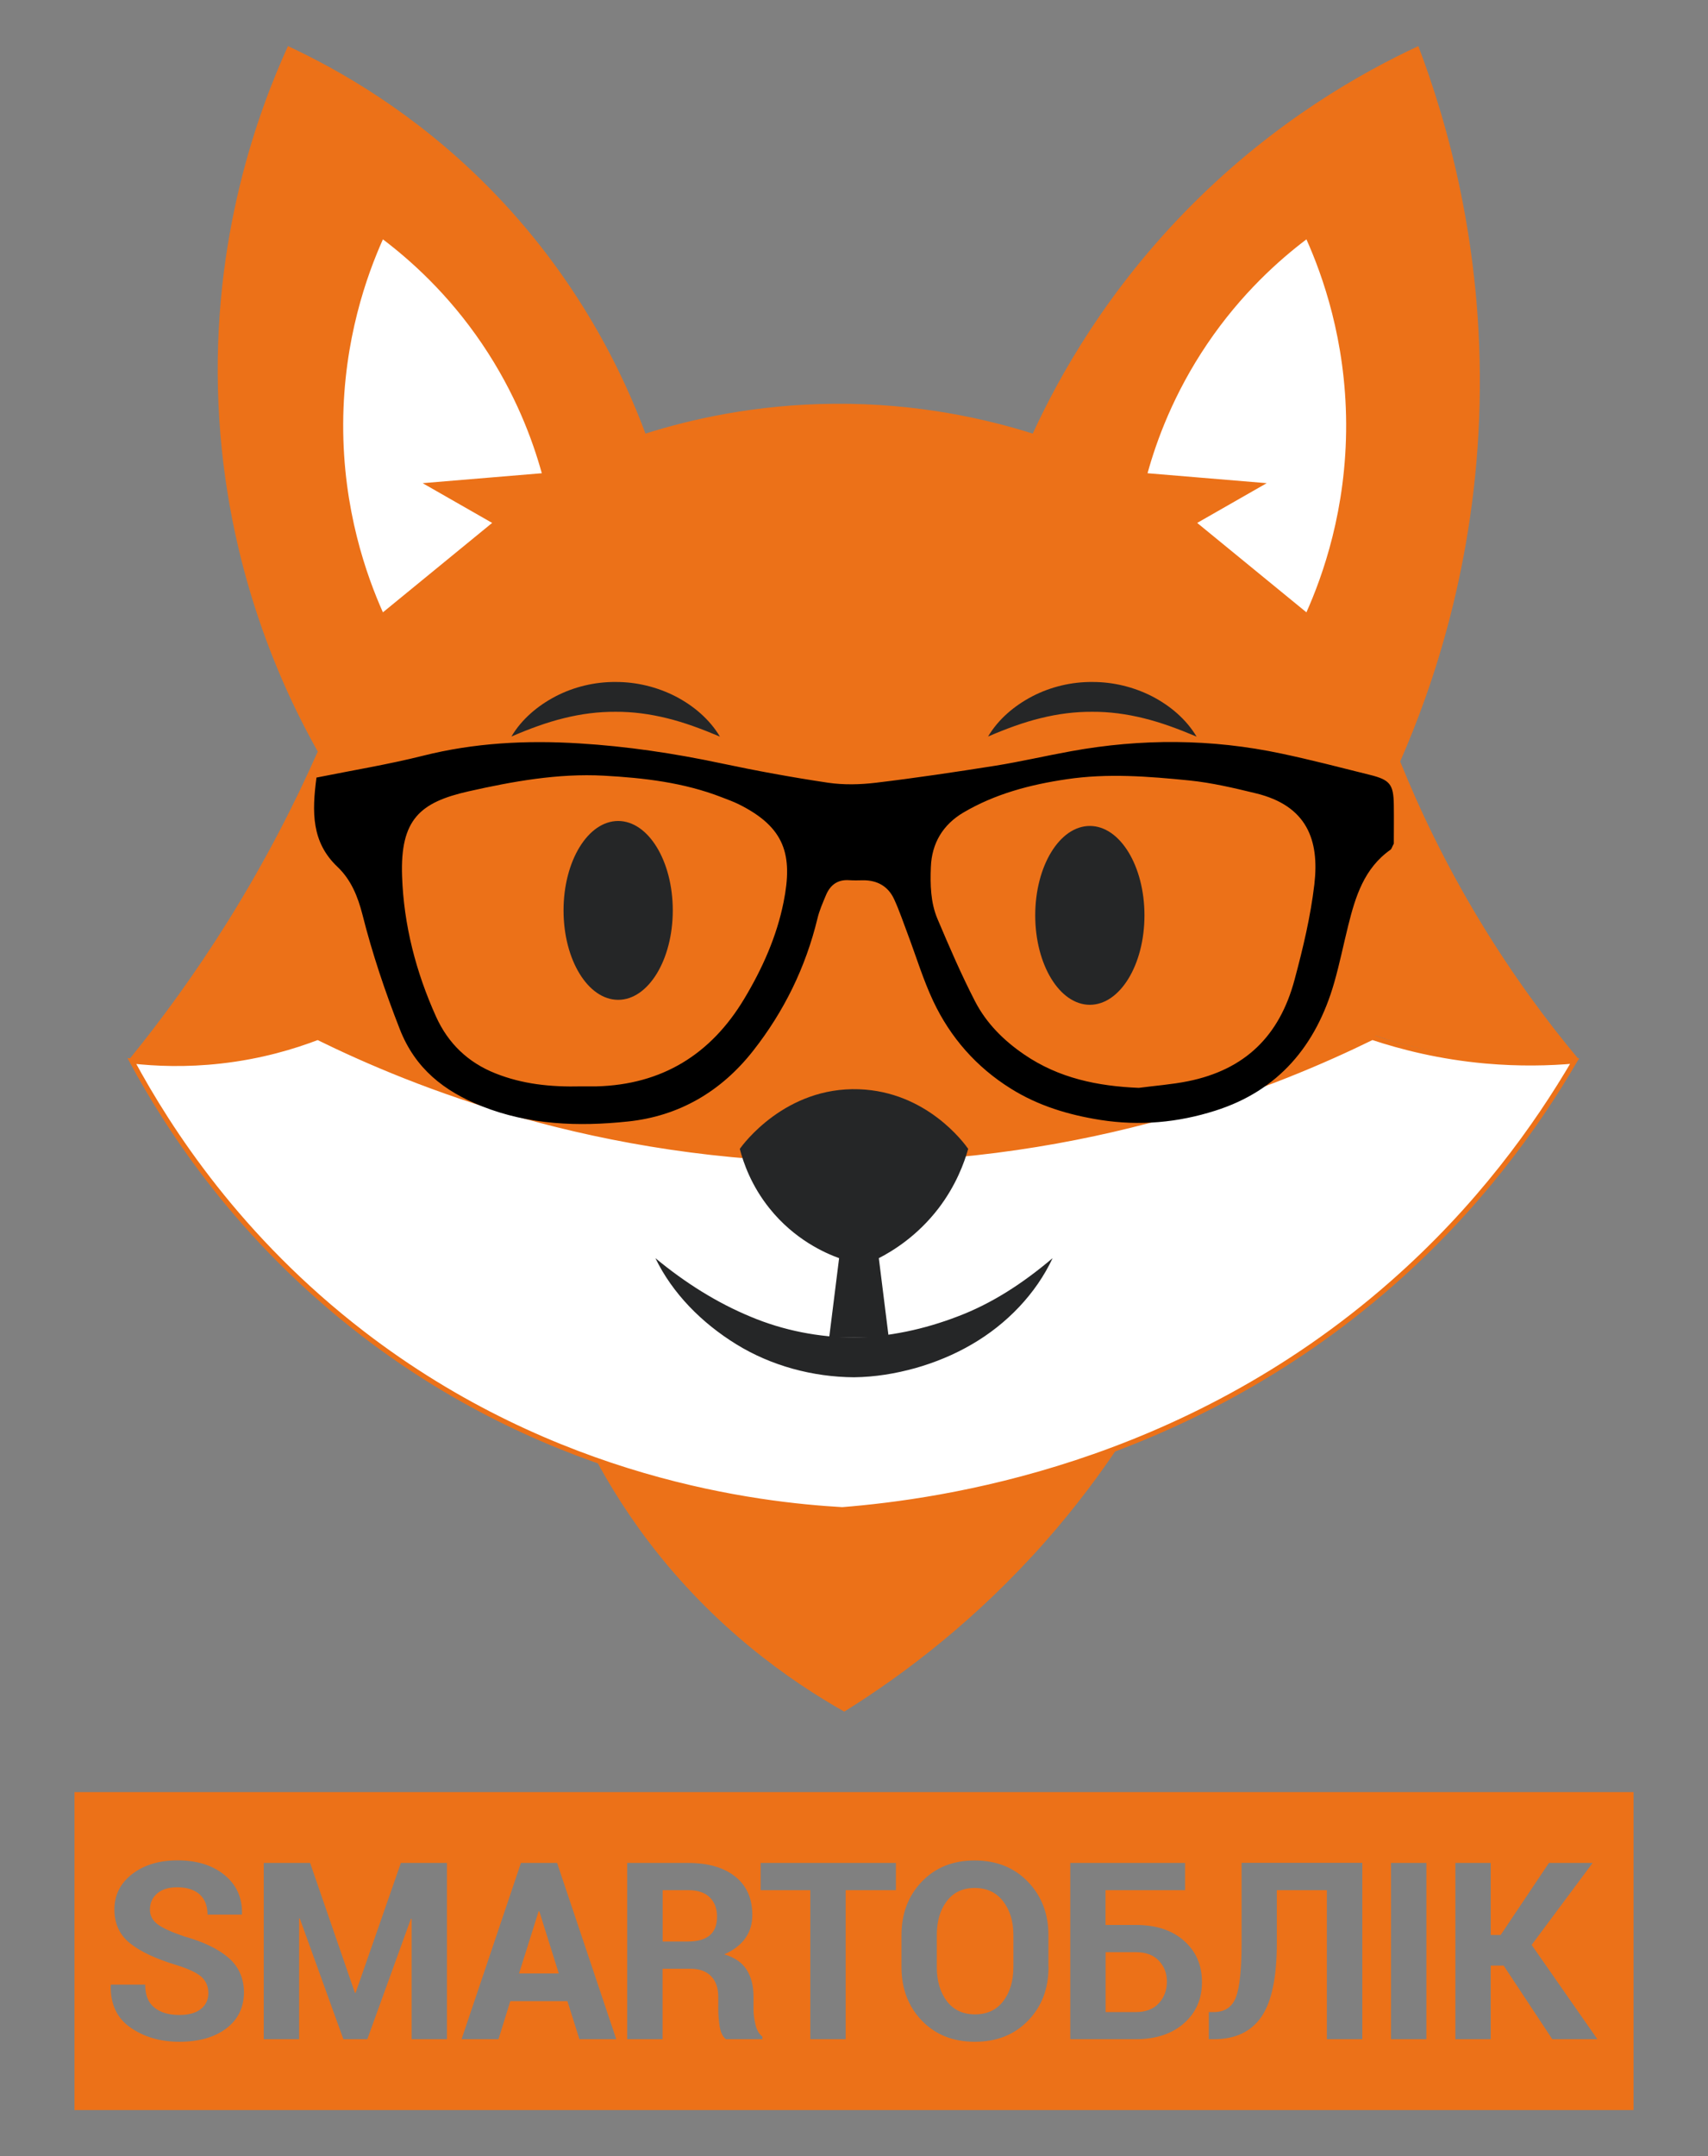
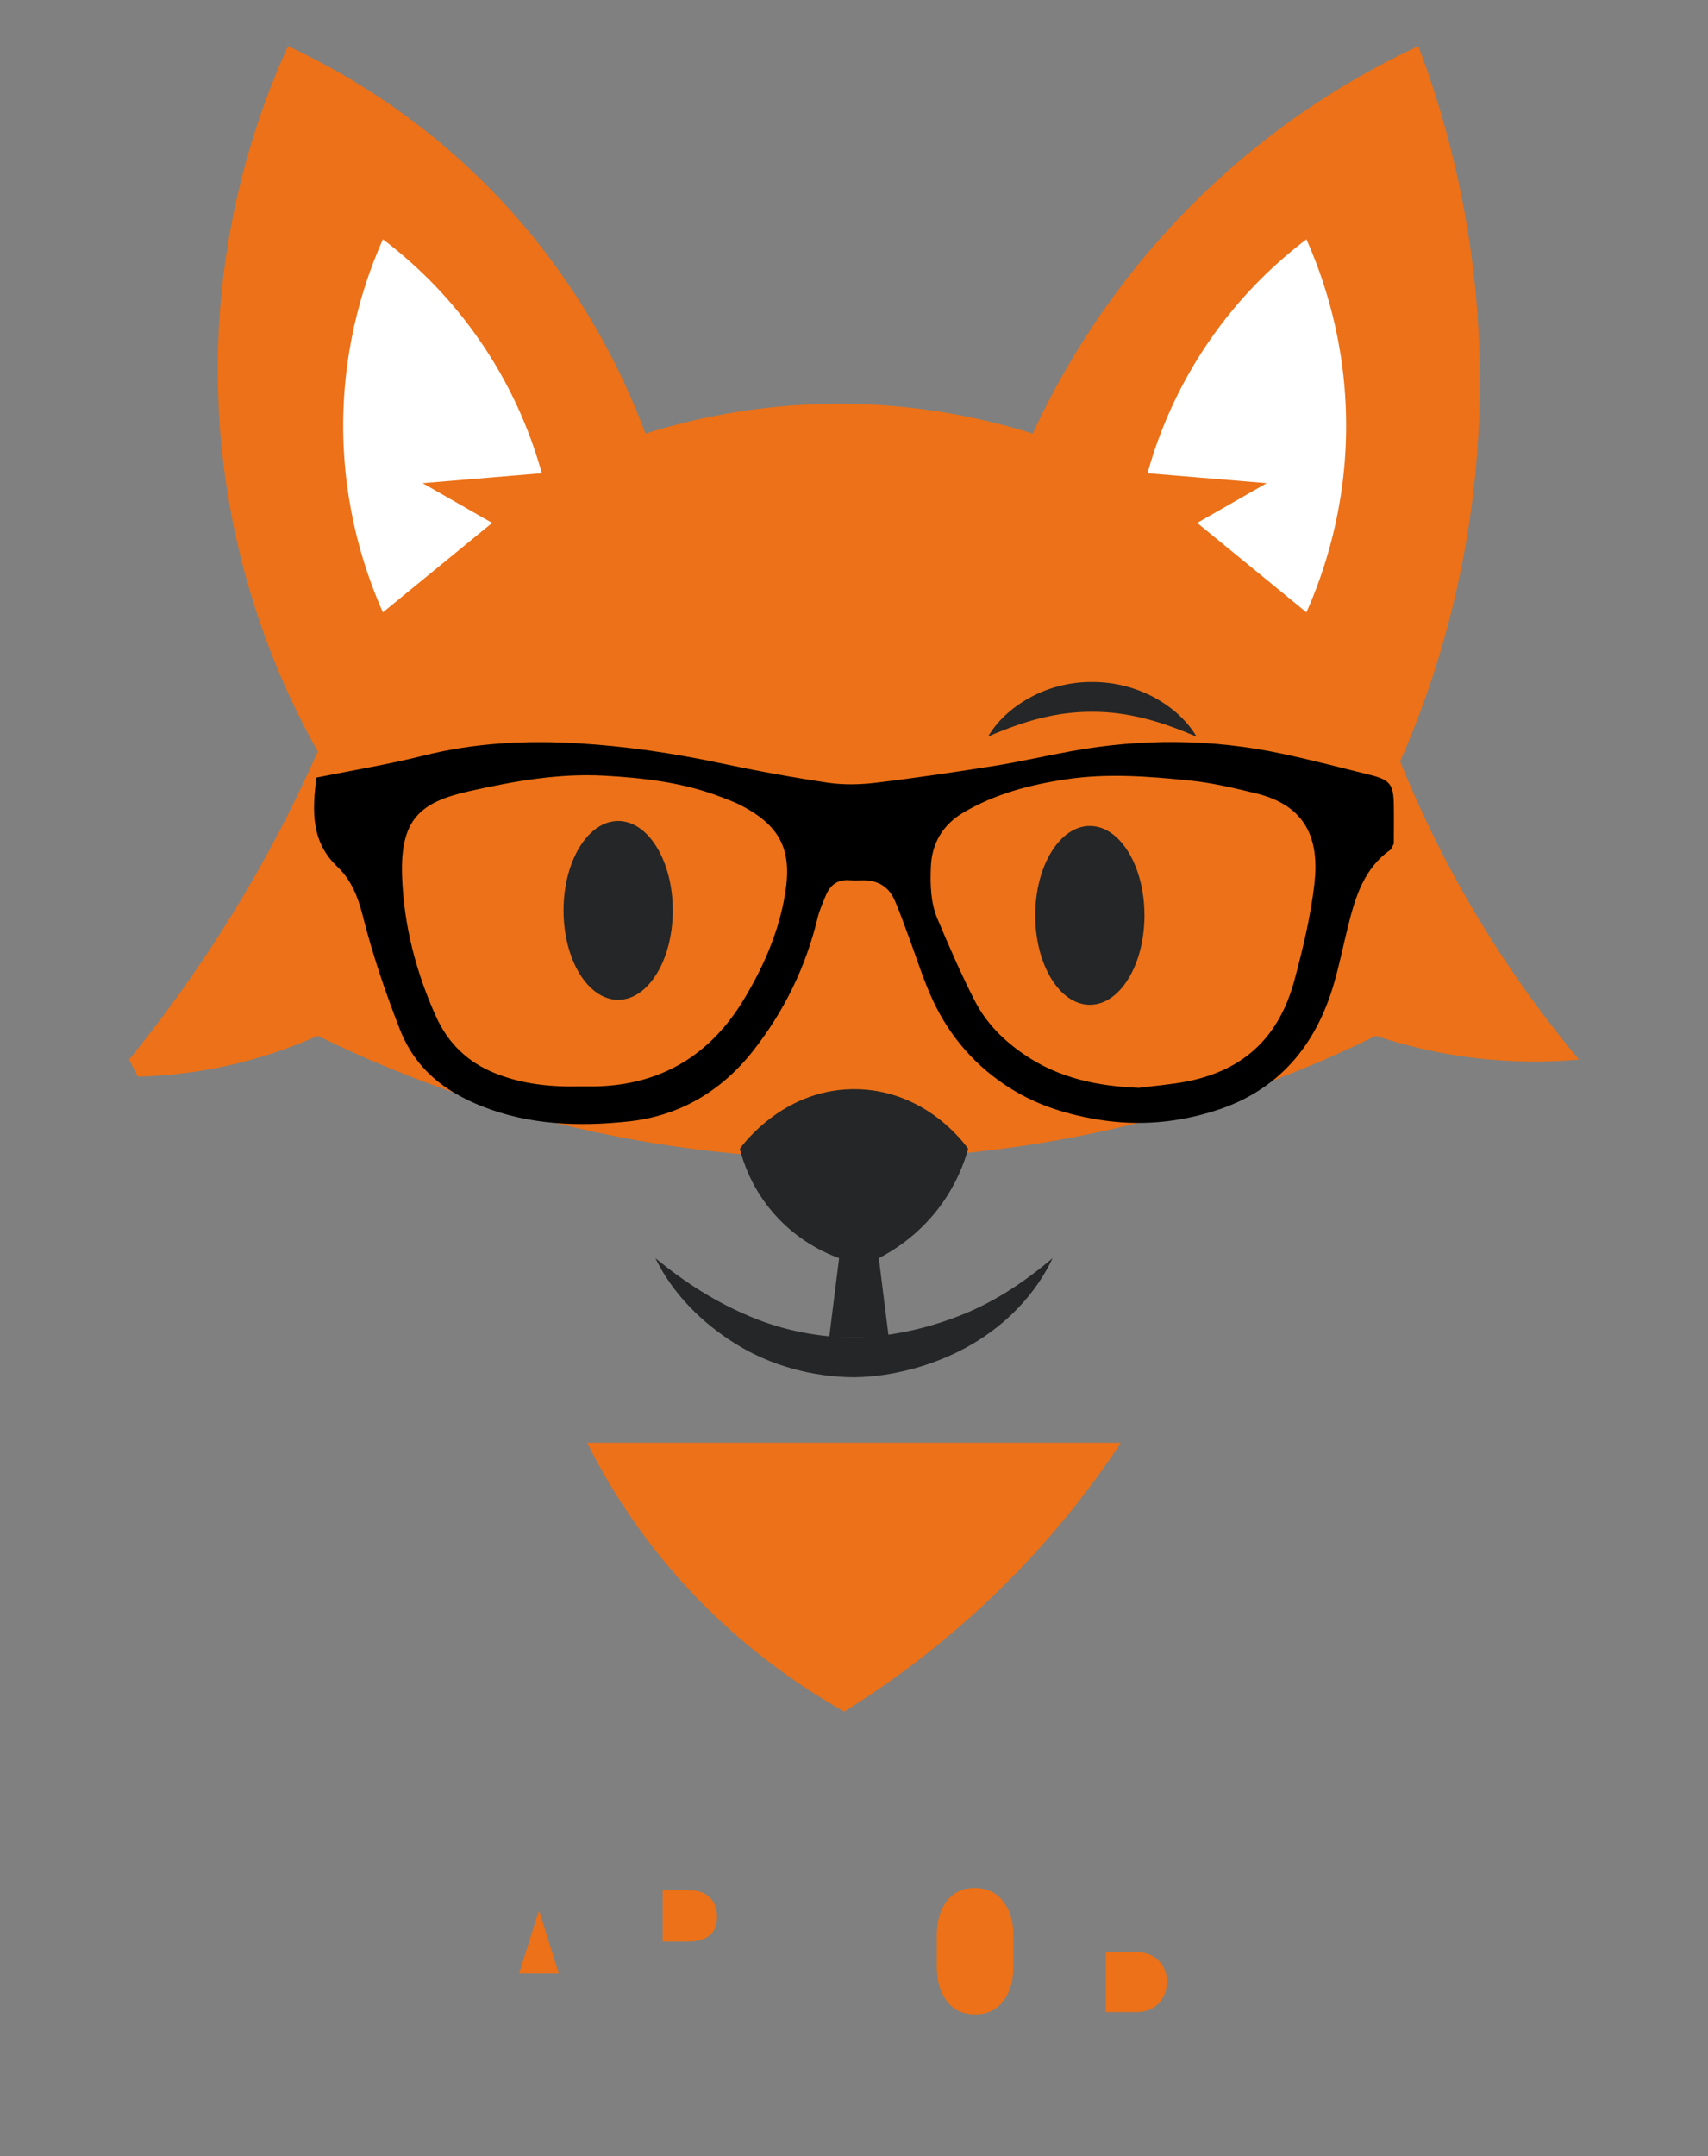
<svg xmlns="http://www.w3.org/2000/svg" version="1.1" id="Слой_1" x="0px" y="0px" viewBox="0 0 172 217" style="enable-background:new 0 0 172 217;" xml:space="preserve">
  <rect x="0" y="0" width="172" height="217" fill="#808080" stroke="none" />
  <style type="text/css"> .st0{fill:#F44040;} .st1{fill:#EB751B;} .st2{fill:#73EDD5;} .st3{fill:#00275C;} .st4{fill:#2D1F11;} .st5{fill:#9DAFAC;} .st6{fill:#180E09;} .st7{fill:#1E150F;} .st8{fill:#C2E5E8;} .st9{fill:#15110F;} .st10{fill:#19120D;} .st11{fill:#2B1D10;} .st12{fill:#85928D;} .st13{fill:#EC7118;} .st14{fill:#306863;} .st15{fill:#FDE0A9;} .st16{fill:#EC7018;} .st17{fill:#EC7218;} .st18{fill:#D8CCBB;} .st19{fill:#FDE1AA;} .st20{fill:#958B7D;} .st21{fill:#CB5C13;} .st22{fill:#E4BF86;} .st23{fill:#B7A999;} .st24{fill:#ECE6D7;} .st25{fill:#6A6254;} .st26{fill:#F6F0C7;} .st27{fill:#4B453A;} .st28{fill:#C7C0B3;} .st29{fill:#EA600C;} .st30{fill:#FEF4DC;} .st31{fill:#C3BBAE;} .st32{fill:none;stroke:#999999;stroke-width:2;stroke-linejoin:round;} .st33{fill:#999999;} .st34{fill:#209F5D;} .st35{fill:#EE8638;} .st36{fill:#FFFFFF;} .st37{fill:#FAFBFC;} .st38{display:none;fill:#00275C;} .st39{display:none;} .st40{display:inline;fill:#00275C;} .st41{fill:none;stroke:#FC0646;stroke-miterlimit:10;} .st42{display:none;fill:none;stroke:#FC0646;stroke-miterlimit:10;} .st43{fill:#FC0646;} .st44{fill:none;} .st45{fill:#FFFFFF;stroke:#EC7118;stroke-width:0.5;stroke-miterlimit:10;} .st46{fill:#252627;} .st47{fill:#232423;} .st48{fill:#BAD5D8;} .st49{fill:#356588;} .st50{fill:#6B5A4F;} .st51{fill:#254B6F;} .st52{fill:#8C7F72;} .st53{fill:#AD6C48;} .st54{fill:#FCE6BF;} .st55{fill:#1C1E1A;} .st56{fill:#2D3C50;} .st57{fill:#EB7518;} .st58{fill:#7E4422;} .st59{fill:#EFBF81;} .st60{fill:#6C706E;} </style>
  <g>
    <g>
      <path class="st13" d="M114.39,196.48h-3.05v6.03h3.05c1,0,1.77-0.3,2.31-0.89c0.54-0.59,0.81-1.32,0.81-2.18 c0-0.83-0.27-1.53-0.81-2.1C116.16,196.77,115.39,196.48,114.39,196.48z" />
      <path class="st13" d="M98.15,190.02c-1.2,0-2.14,0.44-2.81,1.33c-0.67,0.89-1,2.02-1,3.4v3.22c0,1.41,0.34,2.55,1.01,3.44 c0.67,0.88,1.62,1.33,2.83,1.33c1.22,0,2.17-0.44,2.85-1.33c0.68-0.89,1.02-2.03,1.02-3.44v-3.22c0-1.38-0.35-2.51-1.04-3.4 C100.32,190.46,99.37,190.02,98.15,190.02z" />
      <path class="st13" d="M69.31,190.24h-2.58v5.17h2.52c1,0,1.74-0.21,2.23-0.63c0.49-0.42,0.73-1.05,0.73-1.88 c0-0.81-0.25-1.46-0.74-1.94S70.26,190.24,69.31,190.24z" />
      <polygon class="st13" points="54.24,192.37 52.27,198.62 56.27,198.62 54.31,192.37 " />
-       <path class="st13" d="M7.5,180.37v32h157v-32H7.5z M22.76,204.18c-1.19,0.88-2.75,1.32-4.7,1.32c-1.91,0-3.55-0.48-4.92-1.43 s-2.03-2.37-1.99-4.25l0.02-0.07h3.45c0,1.05,0.31,1.82,0.93,2.31c0.62,0.5,1.45,0.74,2.51,0.74c0.95,0,1.67-0.2,2.17-0.6 c0.5-0.4,0.75-0.93,0.75-1.6c0-0.68-0.24-1.23-0.71-1.65c-0.47-0.41-1.31-0.8-2.5-1.17c-2.05-0.62-3.6-1.34-4.66-2.18 c-1.06-0.84-1.59-1.98-1.59-3.42c0-1.45,0.6-2.64,1.79-3.56c1.19-0.92,2.72-1.38,4.57-1.38c1.97,0,3.55,0.5,4.75,1.49 c1.2,0.99,1.78,2.29,1.74,3.9l-0.02,0.07h-3.45c0-0.88-0.27-1.57-0.8-2.04c-0.54-0.47-1.29-0.71-2.25-0.71 c-0.88,0-1.55,0.21-2.03,0.63c-0.48,0.42-0.72,0.96-0.72,1.62c0,0.6,0.26,1.09,0.78,1.48c0.52,0.39,1.42,0.79,2.69,1.22 c1.95,0.55,3.44,1.27,4.46,2.16s1.54,2.06,1.54,3.52C24.54,202.1,23.94,203.3,22.76,204.18z M45.01,205.24h-3.56v-12.11 l-0.07-0.01l-4.39,12.12h-2.41l-4.39-12.15l-0.07,0.01v12.14h-3.56V187.5h4.67l4.51,13.07h0.07l4.56-13.07h4.64V205.24z M58.35,205.24l-1.21-3.83h-5.75l-1.19,3.83h-3.72l5.98-17.74h3.64l5.96,17.74H58.35z M76.77,205.24H73.1 c-0.33-0.26-0.53-0.69-0.63-1.29c-0.09-0.6-0.14-1.18-0.14-1.74v-1.25c0-0.88-0.24-1.57-0.73-2.07c-0.48-0.49-1.17-0.74-2.05-0.74 h-2.83v7.09h-3.56V187.5h6.14c2.02,0,3.6,0.46,4.75,1.38s1.71,2.21,1.71,3.86c0,0.91-0.24,1.7-0.72,2.36s-1.19,1.2-2.11,1.6 c1.05,0.31,1.8,0.82,2.26,1.55c0.46,0.72,0.69,1.62,0.69,2.68v1.3c0,0.5,0.07,1.01,0.2,1.55c0.13,0.54,0.36,0.94,0.69,1.2V205.24z M90.23,190.24h-5.07v15H81.6v-15h-5v-2.74h13.62V190.24z M105.59,197.97c0,2.19-0.69,3.99-2.06,5.4 c-1.37,1.42-3.16,2.13-5.36,2.13c-2.19,0-3.97-0.71-5.34-2.13c-1.36-1.42-2.05-3.22-2.05-5.4v-3.19c0-2.17,0.68-3.97,2.04-5.39 s3.13-2.14,5.32-2.14c2.2,0,3.99,0.71,5.37,2.14s2.07,3.22,2.07,5.39V197.97z M119.24,203.63c-1.21,1.07-2.83,1.61-4.86,1.61h-6.6 V187.5h11.56v2.74h-8.01v3.5h3.05c2.04,0,3.66,0.53,4.86,1.6c1.2,1.06,1.8,2.44,1.8,4.13 C121.05,201.17,120.45,202.56,119.24,203.63z M137.18,205.24h-3.56v-15h-5.04v5.34c0,3.43-0.52,5.9-1.55,7.4 c-1.04,1.51-2.63,2.26-4.78,2.26h-0.52v-2.73h0.49c1.11,0,1.86-0.5,2.24-1.49s0.57-2.81,0.57-5.45v-8.08h12.16V205.24z M143.64,205.24h-3.56V187.5h3.56V205.24z M156.32,205.24l-4.9-7.41h-1.3v7.41h-3.56V187.5h3.56v7.25h1l4.86-7.25h4.4l-6.14,8.25 l6.62,9.49H156.32z" />
    </g>
    <g>
      <path class="st13" d="M59.12,145.21c1.54,3.07,3.54,6.45,6.17,9.92c6.62,8.72,14.25,14.04,19.73,17.14 c6.02-3.75,13.31-9.25,20.27-17.14c3-3.41,5.51-6.77,7.59-9.92C94.96,145.21,77.04,145.21,59.12,145.21z" />
      <g>
        <path class="st13" d="M32,104.25c9.53,4.68,28.26,12.33,53,12.39c25.04,0.06,44-7.69,53.55-12.39c3,1,6.87,1.98,11.45,2.39 c3.4,0.3,6.45,0.23,9,0c-3.19-3.81-6.65-8.46-10-14c-3.5-5.79-6.08-11.24-8-16c3.19-7.27,7.62-19.83,8-36 c0.38-15.98-3.36-28.6-6.17-36c-5.75,2.68-14.39,7.53-22.83,16c-8.49,8.52-13.34,17.22-16,23c-4.64-1.46-11.54-3.07-20-3 c-7.97,0.06-14.5,1.58-19,3c-2.18-5.86-6.73-15.7-16-25c-7.31-7.33-14.83-11.59-20-14c-2.88,6.32-7.74,19.19-7,36 c0.73,16.66,6.6,28.96,10,35c-2.28,5.16-5.22,10.93-9,17c-3.35,5.37-6.77,10.03-10,14c0.28,0.56,0.58,1.14,0.88,1.72 c2.11-0.05,4.51-0.26,7.12-0.72C25.44,106.84,29.14,105.52,32,104.25z" />
        <path class="st13" d="M13.88,108.35c0.01,0.01,0.02,0.03,0.02,0.04C13.89,108.38,13.89,108.37,13.88,108.35 C13.88,108.35,13.88,108.35,13.88,108.35z" />
-         <path class="st13" d="M85,151.94c0.2-0.02,0.41-0.03,0.62-0.05c-2.61-0.13-6.32-0.43-10.75-1.15 C79.01,151.47,82.49,151.78,85,151.94z" />
+         <path class="st13" d="M85,151.94c0.2-0.02,0.41-0.03,0.62-0.05c-2.61-0.13-6.32-0.43-10.75-1.15 z" />
      </g>
-       <path class="st45" d="M13.28,106.79c2.39,0.27,5.46,0.4,8.97,0c4-0.45,7.3-1.44,9.75-2.38c9.5,4.67,28.16,12.29,52.82,12.34 c24.96,0.06,43.85-7.67,53.37-12.34c2.98,0.99,6.84,1.97,11.41,2.38c3.39,0.3,6.42,0.23,8.97,0c-3.86,6.6-9.71,14.77-18.44,22.42 c-21.11,18.52-45.23,21.92-55.31,22.73c-8.41-0.48-28.91-2.8-48.33-17.75C24.12,124.67,17.04,113.76,13.28,106.79z" />
      <g>
        <g>
          <ellipse class="st46" cx="62.25" cy="91.63" rx="5.5" ry="9" />
          <ellipse class="st46" cx="109.75" cy="92.13" rx="5.5" ry="9" />
        </g>
      </g>
      <g>
        <g>
-           <path class="st46" d="M51.5,74.13c1.03-1.74,2.64-3.1,4.46-4.05c1.83-0.95,3.94-1.46,6.04-1.44c2.1-0.01,4.2,0.51,6.03,1.45 c1.83,0.95,3.43,2.31,4.47,4.05c-1.85-0.78-3.57-1.42-5.32-1.85c-1.74-0.43-3.46-0.66-5.19-0.65c-1.73-0.01-3.46,0.21-5.19,0.64 C55.07,72.7,53.34,73.34,51.5,74.13z" />
          <path class="st46" d="M99.5,74.13c1.03-1.74,2.64-3.1,4.46-4.05c1.83-0.95,3.94-1.46,6.04-1.44c2.1-0.01,4.2,0.51,6.03,1.45 c1.83,0.95,3.43,2.31,4.47,4.05c-1.85-0.78-3.57-1.42-5.32-1.85c-1.74-0.43-3.46-0.66-5.19-0.65c-1.73-0.01-3.46,0.21-5.19,0.64 C103.07,72.7,101.34,73.34,99.5,74.13z" />
        </g>
      </g>
      <g>
        <g>
          <path class="st46" d="M66,126.63c3.02,2.5,6.22,4.5,9.58,5.89c3.35,1.41,6.88,2.07,10.42,2.11c1.69-0.01,3.52-0.26,5.27-0.61 c1.76-0.36,3.5-0.88,5.19-1.53c3.41-1.29,6.53-3.31,9.54-5.86c-1.67,3.57-4.61,6.64-8.16,8.69c-1.77,1.03-3.69,1.82-5.67,2.38 c-2,0.55-4,0.89-6.17,0.92c-4.17-0.03-8.35-1.16-11.85-3.32C70.68,133.16,67.73,130.2,66,126.63z" />
          <path class="st46" d="M83.5,134.63c0.33-2.67,0.67-5.33,1-8c-1.43-0.52-4.48-1.86-7-5c-1.85-2.3-2.64-4.61-3-6 c0.31-0.44,4.58-6.26,12-6c6.81,0.24,10.58,5.4,11,6c-0.41,1.44-1.24,3.7-3,6c-2.13,2.77-4.58,4.27-6,5c0.33,2.67,0.67,5.33,1,8 C87.5,134.63,85.5,134.63,83.5,134.63z" />
        </g>
      </g>
      <g>
        <path class="st36" d="M38.56,61.63c-1.62-3.64-4.04-10.32-4-19c0.04-8.43,2.39-14.94,4-18.54c2.72,2.06,6.56,5.45,10,10.54 c3.38,5,5.1,9.74,6,13c-4,0.33-8,0.67-12,1l7,4L38.56,61.63z" />
        <path class="st36" d="M131.56,61.63c1.62-3.64,4.04-10.32,4-19c-0.04-8.43-2.39-14.94-4-18.54c-2.72,2.06-6.56,5.45-10,10.54 c-3.38,5-5.1,9.74-6,13c4,0.33,8,0.67,12,1l-7,4L131.56,61.63z" />
      </g>
      <g>
        <g>
          <path d="M31.87,78.26c3.69-0.74,7.23-1.32,10.7-2.19c5.19-1.31,10.45-1.58,15.74-1.25c4.8,0.29,9.56,1,14.28,2 c3.58,0.76,7.18,1.42,10.8,1.96c1.58,0.23,3.23,0.19,4.82,0c4.01-0.48,8.02-1.08,12.01-1.71c2.56-0.41,5.08-1,7.63-1.46 c7.08-1.29,14.16-1.26,21.21,0.24c2.98,0.63,5.94,1.4,8.9,2.14c2.02,0.5,2.37,0.96,2.4,3c0.02,1.38,0,2.76,0,3.92 c-0.19,0.35-0.22,0.53-0.33,0.61c-2.65,1.86-3.53,4.7-4.26,7.63c-0.48,1.92-0.87,3.87-1.42,5.78 c-1.81,6.3-5.61,10.85-11.98,12.86c-3.74,1.19-7.58,1.55-11.55,0.93c-3.23-0.51-6.27-1.43-9.02-3.15 c-3.47-2.16-6.1-5.15-7.83-8.83c-1-2.13-1.69-4.41-2.52-6.62c-0.46-1.21-0.87-2.45-1.41-3.62c-0.6-1.3-1.7-1.92-3.15-1.9 c-0.46,0.01-0.92,0.02-1.38-0.01c-1.16-0.08-1.9,0.48-2.33,1.5c-0.32,0.77-0.67,1.55-0.86,2.36c-1.19,4.91-3.36,9.34-6.47,13.3 c-3.23,4.12-7.49,6.6-12.65,7.13c-4.96,0.52-9.93,0.35-14.7-1.55c-3.79-1.51-6.69-3.78-8.24-7.75 c-1.48-3.78-2.77-7.6-3.76-11.53c-0.47-1.83-1.15-3.51-2.52-4.81C31.36,84.76,31.41,81.72,31.87,78.26z M58.59,109.34 c0.24,0,0.85,0.01,1.47,0c6.6-0.17,11.53-3.21,14.89-8.82c1.82-3.03,3.27-6.27,3.96-9.73c0.95-4.74,0.15-7.52-4.51-9.84 c-0.55-0.27-1.13-0.48-1.7-0.7c-3.82-1.49-7.85-1.96-11.9-2.18c-4.61-0.25-9.19,0.58-13.63,1.58c-4.86,1.1-6.88,2.81-6.68,8.54 c0.17,4.93,1.4,9.65,3.42,14.13c1.21,2.68,3.21,4.62,6,5.72C52.58,109.1,55.37,109.42,58.59,109.34z M114.68,109.49 c1.66-0.22,3.33-0.34,4.97-0.67c5.7-1.16,9.2-4.52,10.72-10.23c0.85-3.17,1.61-6.35,1.99-9.59c0.52-4.46-0.75-7.9-5.87-9.15 c-2.22-0.54-4.46-1.07-6.73-1.3c-4.11-0.41-8.23-0.74-12.36-0.12c-3.66,0.54-7.2,1.47-10.4,3.36c-2.02,1.2-3.17,3.05-3.26,5.48 c-0.07,1.77-0.03,3.56,0.66,5.2c1.19,2.81,2.4,5.62,3.8,8.33c1.14,2.2,2.89,3.94,4.95,5.34 C106.63,108.52,110.54,109.32,114.68,109.49z" />
        </g>
      </g>
    </g>
  </g>
</svg>